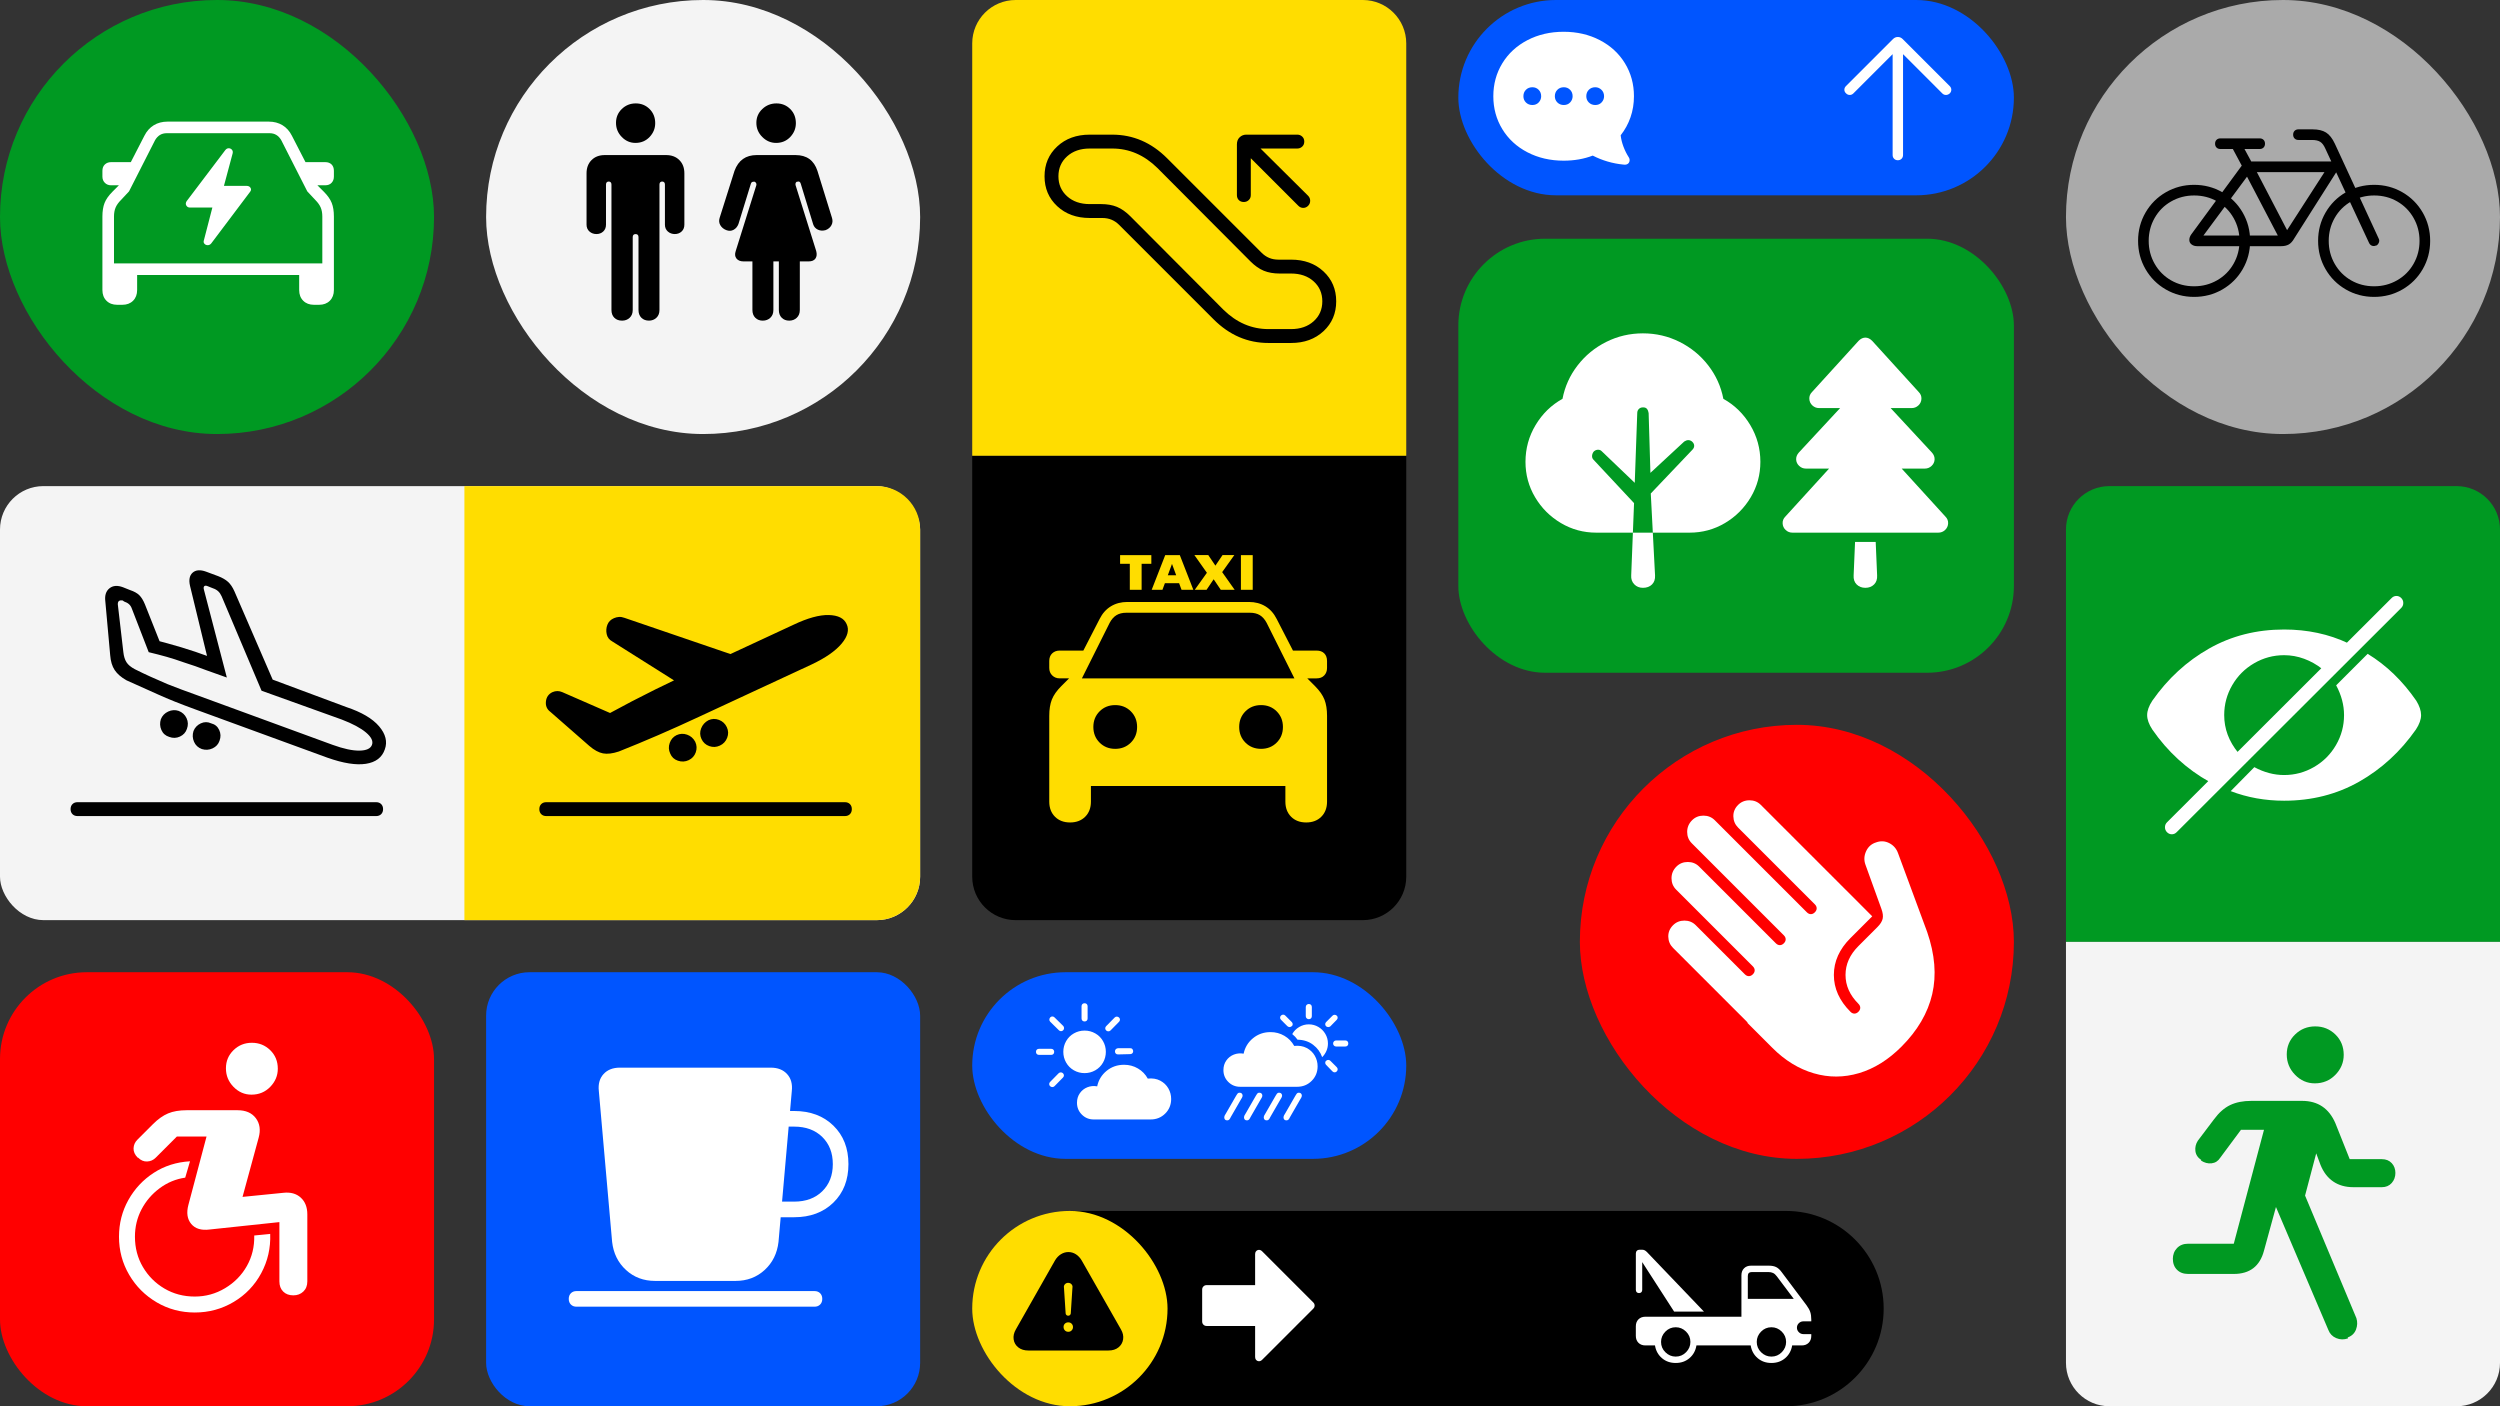
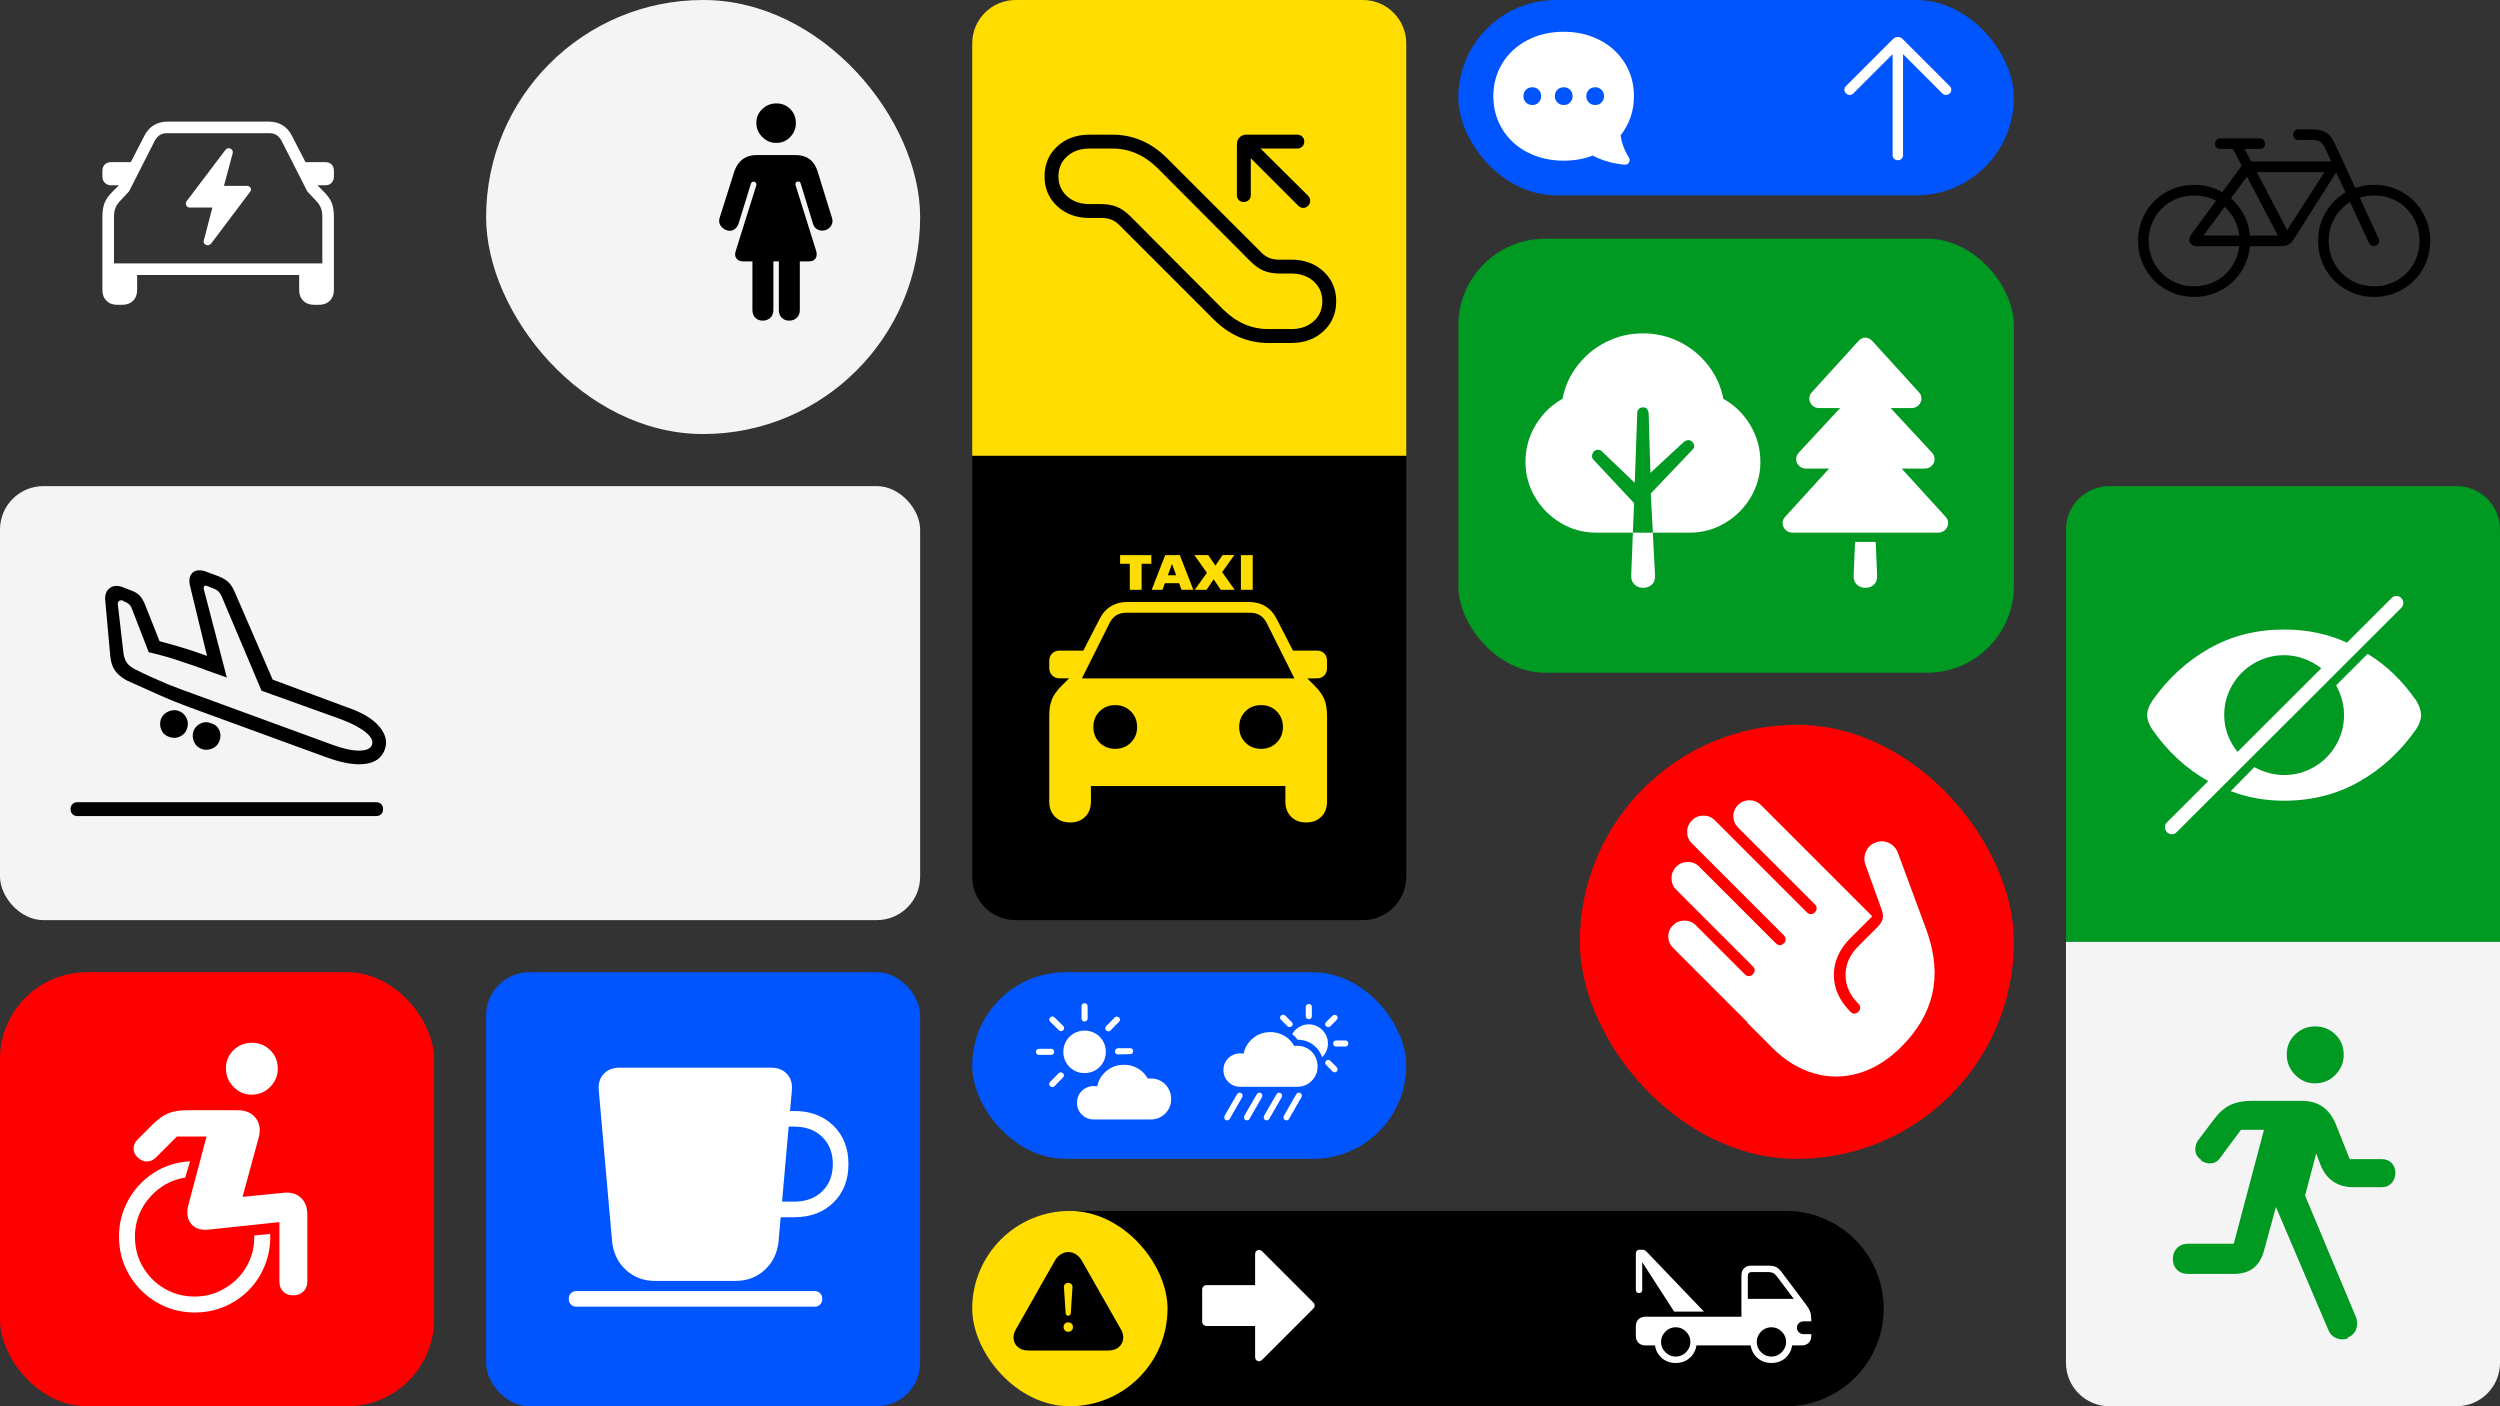
<svg xmlns="http://www.w3.org/2000/svg" height="324" viewBox="0 0 576 324" width="576">
  <rect x="0" y="0" width="576" height="324" fill="#333333" stroke="none" />
  <path d="m230.5 108.5h97v100h-97c-5.519 0-10-4.481-10-10v-80c0-5.519 4.481-10 10-10z" transform="matrix(0 -1 1 0 115.5 432.5)" />
  <path d="m324 105v-95c0-5.523-4.477-10-10-10h-80c-5.523 0-10 4.477-10 10v95z" fill="#fd0" />
  <path d="m486 112h80c5.519 0 10 4.481 10 10v95h-100v-95c0-5.519 4.481-10 10-10z" fill="#092" />
  <g fill="#f4f4f4">
    <path d="m486 217h80c5.519 0 10 4.481 10 10v97h-100v-97c0-5.519 4.481-10 10-10z" transform="matrix(-1 0 -0 -1 1052 541)" />
    <rect height="100" rx="50" width="100" x="112" />
    <rect height="100" rx="10" width="212" y="112" />
  </g>
-   <path d="m107 112h95c5.519 0 10 4.481 10 10v80c0 5.519-4.481 10-10 10h-95z" fill="#fd0" />
-   <rect fill="#092" height="100" rx="50" width="100" />
  <path d="m31.595 63.356v3.467c0 1.023-.312 1.845-.933 2.467-.623.623-1.445.934-2.467.934h-1.2c-1.022 0-1.845-.311-2.467-.934-.623-.622-.934-1.443-.934-2.467v-16.934c0-1.243.167-2.288.5-3.133.333-.844.944-1.711 1.833-2.601l1.467-1.466 5.867-11.4c.533-1.066 1.256-1.877 2.166-2.434.911-.555 1.967-.833 3.168-.833h23.332c1.201 0 2.256.278 3.168.833.91.557 1.633 1.367 2.166 2.434l5.867 11.4 1.467 1.466c.889.89 1.5 1.757 1.833 2.601.333.845.5 1.89.5 3.133v16.934c0 1.023-.312 1.845-.934 2.467s-1.444.934-2.467.934h-1.2c-1.022 0-1.844-.311-2.467-.934-.623-.622-.933-1.443-.933-2.467v-3.467zm-7.433-21.233c-.379-.377-.567-.854-.567-1.433v-1.334c0-.622.188-1.11.567-1.467.377-.354.854-.533 1.433-.533h4.866l-2.799 5.334h-2.067c-.578 0-1.056-.189-1.433-.567zm50.1 18.567v-10.801c0-.8-.123-1.488-.367-2.066-.244-.577-.656-1.155-1.232-1.733l-1.867-2-6-11.8c-.311-.533-.689-.934-1.133-1.2-.445-.267-.957-.4-1.533-.4h-23.734c-.578 0-1.09.134-1.533.4-.444.267-.822.667-1.133 1.2l-6 11.8-1.867 2c-.578.578-.989 1.156-1.232 1.733-.246.578-.367 1.267-.367 2.066v10.801h48zm-26.401-4.2c-.311 0-.566-.11-.766-.334-.201-.222-.234-.51-.101-.866l1.933-7.467h-5.133c-.4 0-.689-.155-.867-.467-.178-.311-.156-.644.067-1l8.933-11.8c.223-.267.478-.4.768-.4.288 0 .533.111.732.334.201.223.256.511.168.866l-2 7.467h5.199c.443 0 .756.156.934.467.177.312.133.623-.133.934l-8.934 11.866c-.223.267-.49.4-.801.4zm28.534-14.367c-.355.378-.844.567-1.466.567h-2.067l-2.799-5.334h4.866c.622 0 1.11.179 1.466.533.355.356.534.845.534 1.467v1.334c0 .578-.179 1.056-.534 1.433z" fill="#fff" />
  <rect fill="#092" height="100" rx="20" width="128" x="336" y="55" />
  <path d="m359.631 120.51c-2.488-1.477-4.469-3.457-5.945-5.945-1.477-2.487-2.214-5.207-2.214-8.159 0-3.061.778-5.89 2.337-8.487 1.559-2.596 3.621-4.604 6.191-6.026.545-2.842 1.707-5.412 3.484-7.708 1.775-2.296 3.977-4.101 6.602-5.412 2.623-1.312 5.438-1.968 8.445-1.968s5.822.655 8.446 1.968c2.624 1.312 4.823 3.116 6.601 5.412 1.776 2.296 2.938 4.866 3.485 7.708 2.569 1.422 4.634 3.431 6.19 6.026 1.559 2.598 2.338 5.427 2.338 8.487 0 2.952-.738 5.672-2.215 8.159-1.476 2.488-3.457 4.469-5.944 5.945-2.488 1.476-5.207 2.214-8.159 2.214h-21.484c-2.951 0-5.672-.738-8.158-2.214zm20.705-6.807 9.594-10.086c.273-.272.41-.574.41-.901s-.137-.628-.41-.902l-.082-.082c-.274-.218-.561-.328-.861-.328s-.615.11-.943.328l-7.789 7.216-.41-13.775c-.055-.382-.178-.697-.369-.943-.192-.246-.479-.369-.861-.369h-.082c-.383 0-.697.123-.943.369-.245.246-.368.562-.368.943l-.574 16.071-7.626-7.298c-.219-.218-.492-.328-.82-.328s-.629.11-.902.328l-.163.164c-.22.328-.328.656-.328.984s.108.602.328.819l9.348 10.004-.655 16.646c-.056.82.176 1.504.696 2.05.519.546 1.188.82 2.009.82.874 0 1.571-.26 2.092-.779.519-.519.75-1.216.697-2.091l-.984-18.86z" fill="#fff" />
  <path d="m411.414 122.108c-.438-.41-.67-.915-.697-1.517-.028-.602.177-1.12.615-1.559l10.086-11.069h-5.33c-.603 0-1.121-.205-1.559-.615s-.67-.902-.697-1.477c-.027-.573.178-1.106.615-1.599l9.512-10.25h-4.838c-.602 0-1.121-.205-1.558-.615-.438-.41-.67-.915-.696-1.517-.029-.601.176-1.12.614-1.559l10.742-11.808c.492-.492 1.011-.738 1.558-.738s1.066.246 1.559.738l10.742 11.808c.437.438.642.958.615 1.559-.029.602-.261 1.106-.697 1.517-.438.41-.957.615-1.559.615h-4.838l9.512 10.25c.438.492.643 1.025.615 1.599-.027.574-.26 1.066-.697 1.477s-.957.615-1.558.615h-5.33l10.086 11.069c.437.438.642.957.615 1.559-.028.602-.261 1.106-.697 1.517-.438.41-.957.615-1.558.615h-33.62c-.603 0-1.121-.205-1.558-.615zm20.377 12.546c-.521.52-1.189.779-2.01.779s-1.49-.26-2.009-.779c-.521-.519-.752-1.216-.696-2.091l.328-7.708h4.756l.328 7.708c.053.875-.179 1.572-.697 2.091z" fill="#fff" />
-   <path d="m146.932 54.103c-.117-.116-.292-.175-.525-.175h.07c-.234 0-.408.059-.525.175-.117.117-.174.292-.174.524v16.801c0 .747-.234 1.342-.701 1.784-.467.443-1.049.665-1.75.665-.746 0-1.342-.222-1.785-.665-.443-.442-.664-1.037-.664-1.784v-28.91c0-.233-.059-.408-.176-.525-.117-.116-.291-.175-.524-.175h.14c-.234 0-.408.059-.525.175-.116.117-.174.292-.174.525v9.24c0 .653-.211 1.179-.631 1.574-.42.397-.957.596-1.609.596h.07c-.654 0-1.203-.198-1.646-.596-.444-.396-.665-.921-.665-1.574v-11.83c0-1.261.385-2.275 1.154-3.045s1.785-1.155 3.046-1.155h14.14c1.26 0 2.275.385 3.045 1.155s1.155 1.784 1.155 3.045v11.83c0 .653-.21 1.179-.63 1.574-.42.397-.957.596-1.61.596h.07c-.654 0-1.202-.198-1.646-.596-.443-.396-.664-.921-.664-1.574v-9.24c0-.233-.06-.408-.176-.525-.117-.116-.292-.175-.525-.175h.141c-.234 0-.409.059-.525.175-.117.117-.175.292-.175.525v28.91c0 .747-.233 1.342-.7 1.784-.467.443-1.05.665-1.75.665h.07c-.747 0-1.342-.222-1.785-.665-.443-.442-.664-1.037-.664-1.784v-16.801c0-.232-.06-.407-.176-.524zm-3.675-22.541c-.888-.91-1.33-1.995-1.33-3.255s.442-2.321 1.33-3.186c.886-.862 1.96-1.295 3.22-1.295s2.321.433 3.186 1.295c.863.864 1.295 1.949 1.295 3.255 0 1.215-.432 2.275-1.295 3.186-.864.91-1.949 1.365-3.256 1.365-1.213 0-2.264-.455-3.149-1.365z" />
  <path d="m177.486 73.212c-.467.443-1.05.665-1.75.665s-1.271-.222-1.715-.665c-.443-.442-.664-1.037-.664-1.784v-11.2h-2.031c-.746 0-1.295-.221-1.645-.665-.35-.443-.409-1.016-.175-1.715l4.76-15.19c.046-.186.022-.35-.069-.49-.095-.14-.211-.256-.351-.35v.07c-.187-.046-.362-.035-.524.034-.164.07-.27.199-.315.386l-2.87 9.31c-.234.607-.607 1.05-1.12 1.33-.514.28-1.073.304-1.68.07-.607-.233-1.062-.606-1.365-1.12-.304-.513-.362-1.073-.175-1.68l3.43-10.851c.887-2.426 2.59-3.64 5.11-3.64h8.96c2.566 0 4.246 1.214 5.04 3.64l3.36 10.851c.186.606.14 1.167-.141 1.68-.279.514-.725.887-1.33 1.12-.654.187-1.249.151-1.785-.105-.537-.256-.898-.665-1.084-1.225l-2.871-9.38c-.047-.187-.14-.326-.279-.42-.141-.094-.327-.094-.561 0l.07-.07c-.188.047-.314.152-.385.315-.07.164-.082.339-.035.524l4.76 15.19c.186.699.128 1.271-.175 1.715-.304.444-.829.665-1.575.665h-2.029v11.2c0 .747-.234 1.342-.701 1.784-.467.443-1.049.665-1.75.665s-1.271-.222-1.715-.665c-.443-.442-.664-1.037-.664-1.784v-11.2h-1.261v11.2c0 .747-.233 1.342-.7 1.784zm-1.854-41.65c-.91-.91-1.365-1.995-1.365-3.255s.455-2.321 1.365-3.186c.91-.862 1.995-1.295 3.255-1.295s2.32.433 3.186 1.295c.862.864 1.295 1.949 1.295 3.255 0 1.215-.433 2.275-1.295 3.186-.865.91-1.949 1.365-3.256 1.365-1.214 0-2.274-.455-3.185-1.365z" />
-   <path d="m195.822 185.264c.292.294.439.68.439 1.16s-.147.867-.439 1.159c-.295.294-.681.44-1.16.44h-68.801c-.479 0-.867-.146-1.16-.44-.293-.292-.439-.68-.439-1.159s.146-.866.439-1.16c.293-.293.681-.44 1.16-.44h68.801c.479 0 .865.147 1.16.44zm-53.24-12.12c-1.44.479-2.654.627-3.641.439-.987-.186-2.039-.76-3.16-1.72l-8.959-7.84c-.801-.586-1.148-1.387-1.041-2.4.107-1.012.613-1.732 1.521-2.159.372-.16.746-.24 1.12-.24s.746.08 1.119.24l13.921 6.079-8 1.601c6.347-3.68 13.466-7.387 21.36-11.12l26-12.08c3.252-1.546 5.959-2.292 8.119-2.24 2.16.054 3.533.748 4.12 2.08.64 1.334.253 2.84-1.159 4.521-1.414 1.68-3.694 3.268-6.841 4.76l-26 12.08c-6.399 2.987-12.56 5.653-18.479 8zm-2.801-27.04c-.16-.746-.107-1.467.16-2.16.267-.692.773-1.2 1.521-1.52.372-.16.76-.253 1.159-.28.4-.026.812.04 1.24.2l31.36 10.72-14.88 6.88-19.28-12.16c-.693-.372-1.12-.933-1.28-1.68zm16.401 29.16c-.854-.293-1.439-.84-1.76-1.641-.374-.8-.414-1.612-.12-2.439.292-.826.812-1.427 1.56-1.8.801-.373 1.613-.413 2.44-.12.826.294 1.452.84 1.88 1.64.373.8.412 1.614.12 2.44-.294.827-.84 1.427-1.64 1.8-.801.374-1.628.414-2.48.12zm7.24-3.361c-.828-.292-1.428-.84-1.801-1.64s-.399-1.612-.08-2.44c.32-.826.881-1.452 1.681-1.88.8-.372 1.612-.4 2.44-.08.826.32 1.426.88 1.8 1.68.372.801.399 1.614.079 2.44-.319.827-.879 1.428-1.68 1.8-.8.374-1.613.414-2.439.12z" />
  <path d="m87.822 185.264c.292.294.439.68.439 1.16s-.147.867-.439 1.159c-.295.294-.681.44-1.16.44h-68.801c-.479 0-.867-.146-1.16-.44-.293-.292-.439-.68-.439-1.159s.146-.866.439-1.16c.293-.293.681-.44 1.16-.44h68.801c.479 0 .865.147 1.16.44zm-51.281-25.201c-2.159-.986-4.627-2.093-7.399-3.32-1.228-.692-2.134-1.479-2.72-2.359-.588-.88-.934-2.04-1.04-3.48l-1.12-12.399c-.16-1.333.16-2.32.96-2.961.8-.64 1.84-.72 3.12-.239l1.6.64c.961.32 1.68.72 2.16 1.2.48.479.906 1.174 1.28 2.08l4.479 11.28-2.72-3.2c2.452.64 4.667 1.254 6.64 1.84 1.973.587 4.267 1.36 6.881 2.32l2.08.8-2.4 1.52-4.561-18.8c-.319-1.386-.119-2.4.601-3.04s1.746-.72 3.08-.24l2.8 1.04c.96.374 1.721.814 2.279 1.32.561.508 1.053 1.24 1.48 2.2l8.801 20.319 16.959 6.32c3.521 1.174 6.041 2.654 7.561 4.44 1.52 1.787 1.96 3.56 1.32 5.319-.641 1.868-2.094 2.974-4.36 3.32-2.268.348-5.214-.12-8.84-1.4l-30.64-11.199c-3.36-1.227-6.121-2.333-8.281-3.32zm46.281 12.88c1.6-.026 2.56-.466 2.879-1.32.32-.853-.133-1.8-1.359-2.84-1.228-1.04-3.094-2.04-5.6-3l-18.48-6.64-9.2-21.76c-.214-.48-.479-.866-.8-1.16-.32-.293-.721-.521-1.2-.681l-1.2-.479c-.373-.16-.64-.16-.8 0-.159.16-.188.428-.079.8l5.279 20.24-4.721-1.68c-1.652-.641-3.413-1.253-5.279-1.841-1.334-.479-2.613-.892-3.84-1.239-1.228-.347-2.613-.707-4.16-1.08l-3.84-9.92c-.16-.48-.388-.853-.68-1.12-.295-.267-.681-.48-1.16-.641l-.32-.239c-.373-.053-.654-.013-.84.12-.188.134-.28.387-.28.76l1.28 11.04c.105.96.346 1.733.72 2.319.372.588 1.013 1.12 1.92 1.601 1.28.64 2.479 1.214 3.601 1.72 1.119.508 2.426 1.08 3.92 1.72 1.865.748 4.292 1.654 7.279 2.721l30.801 11.279c2.506.908 4.56 1.348 6.16 1.32zm-45.64-4.759c-.348-.8-.387-1.626-.12-2.48.32-.8.88-1.386 1.681-1.76.799-.372 1.6-.426 2.399-.16.853.32 1.466.88 1.841 1.681.371.8.399 1.627.079 2.479-.267.8-.8 1.388-1.6 1.76-.8.374-1.628.4-2.479.08-.854-.266-1.455-.8-1.801-1.6zm7.519 2.719c-.348-.8-.387-1.626-.119-2.479.32-.801.88-1.387 1.68-1.761.8-.372 1.6-.372 2.4 0 .852.214 1.466.721 1.84 1.521.372.8.4 1.627.08 2.479-.268.801-.801 1.388-1.6 1.761-.801.373-1.629.427-2.48.159-.854-.319-1.454-.88-1.801-1.68z" />
  <path d="m292.262 79.023c-4.801 0-9.014-1.812-12.641-5.44l-21.76-21.76c-.533-.532-1.119-.933-1.76-1.2-.641-.266-1.359-.399-2.16-.399h-2.88c-3.04 0-5.534-.906-7.479-2.72-1.947-1.812-2.92-4.106-2.92-6.881s.973-5.065 2.92-6.88c1.945-1.812 4.439-2.72 7.479-2.72h5.2c4.8 0 9.012 1.813 12.641 5.44l21.76 21.76c.532.533 1.119.934 1.76 1.2.64.268 1.359.399 2.16.399h2.879c3.041 0 5.533.907 7.48 2.72 1.946 1.814 2.92 4.108 2.92 6.881s-.974 5.067-2.92 6.88c-1.947 1.813-4.439 2.72-7.48 2.72zm5.199-3.2c2.133 0 3.867-.6 5.201-1.8 1.332-1.2 2-2.732 2-4.6s-.668-3.4-2-4.601c-1.334-1.2-3.068-1.8-5.201-1.8h-2.639c-1.389 0-2.601-.213-3.641-.64s-2.067-1.146-3.08-2.16l-21.439-21.521c-3.041-2.986-6.508-4.479-10.4-4.479h-5.2c-2.134 0-3.867.6-5.2 1.8-1.334 1.2-2 2.733-2 4.6s.666 3.4 2 4.601c1.333 1.2 3.066 1.8 5.2 1.8h2.64c1.387 0 2.601.214 3.641.64 1.04.428 2.066 1.147 3.08 2.16l21.439 21.521c3.041 2.987 6.506 4.479 10.4 4.479zm-9.279-39.359v8.479c0 .48-.16.867-.48 1.16-.319.294-.693.439-1.119.439-.48 0-.867-.146-1.16-.439-.294-.293-.44-.68-.44-1.16v-11.68c0-.692.213-1.24.64-1.641.427-.399.934-.6 1.521-.6h11.761c.426 0 .799.147 1.119.44s.48.68.48 1.159-.16.868-.48 1.16c-.32.294-.693.44-1.119.44h-8.48l10.96 10.88c.319.32.479.707.479 1.16s-.16.84-.479 1.16c-.32.319-.694.479-1.12.479s-.801-.16-1.12-.479l-10.96-10.96z" />
  <path d="m541.015 148.195-5.996 5.917c-1.263-.999-2.643-1.775-4.142-2.327-1.499-.553-3.037-.829-4.615-.829-2.473 0-4.773.619-6.903 1.854-2.13 1.236-3.813 2.919-5.049 5.049s-1.854 4.432-1.854 6.903c0 3.155 1.077 6.048 3.234 8.678l-6.627 6.705c-5.26-2.944-9.652-6.968-13.175-12.07-.789-1.209-1.184-2.313-1.184-3.312s.395-2.104 1.184-3.313c3.576-5.102 7.94-9.112 13.096-12.031 5.154-2.919 10.913-4.379 17.277-4.379 5.364 0 10.281 1.053 14.753 3.156zm11.123-10.886c.421 0 .789.157 1.104.473s.474.698.474 1.145-.158.828-.474 1.144l-51.752 51.674c-.315.315-.685.473-1.104.473s-.789-.157-1.104-.473-.474-.696-.474-1.145.158-.828.474-1.144l51.752-51.674c.315-.315.683-.473 1.104-.473zm4.576 24.14c.735 1.21 1.104 2.314 1.104 3.313s-.395 2.104-1.184 3.312c-3.577 5.103-7.942 9.112-13.096 12.031-5.155 2.919-10.914 4.379-17.277 4.379-4.366 0-8.469-.736-12.307-2.209l5.443-5.522c2.261 1.21 4.548 1.814 6.863 1.814 2.472 0 4.772-.618 6.903-1.854 2.13-1.234 3.812-2.919 5.049-5.049 1.235-2.13 1.854-4.43 1.854-6.902 0-2.314-.605-4.602-1.814-6.864l7.258-7.258c4.312 2.631 8.047 6.232 11.203 10.809z" fill="#fff" />
  <path d="m542.818 306.337c-.338.876-.977 1.481-1.918 1.817l.101.202c-.943.336-1.852.318-2.726-.051-.875-.369-1.48-.992-1.816-1.867l-13.124-30.79h1.717l-3.433 12.518c-.943 3.568-3.265 5.351-6.966 5.351h-10.498c-1.078 0-1.936-.318-2.574-.959-.641-.639-.959-1.497-.959-2.574v.101c0-1.009.318-1.85.959-2.523.639-.672 1.496-1.01 2.574-1.01h14.536l-5.047 3.837 8.782-33.111 2.12 3.028h-12.518l7.066-3.735-7.571 10.196c-.472.741-1.128 1.16-1.969 1.262-.843.101-1.666-.117-2.474-.656l.102-.102c-.808-.537-1.262-1.227-1.363-2.069-.101-.841.084-1.631.556-2.372l3.735-4.946c1.144-1.548 2.388-2.641 3.734-3.281 1.346-.639 2.961-.959 4.846-.959h11.71c3.635 0 6.191 1.716 7.673 5.148l5.35 13.427-6.562-5.148h11.912c.941 0 1.699.303 2.271.908.571.605.858 1.38.858 2.322v-.102c0 .943-.287 1.733-.858 2.372-.572.641-1.33.959-2.271.959h-6.562c-1.817 0-3.366-.437-4.644-1.312-1.279-.874-2.256-2.153-2.928-3.837l-3.23-8.682h3.836l-5.754 21.806.403-8.884 13.022 31.093c.269.875.235 1.75-.101 2.624zm-14.032-58.701c-1.279-1.312-1.918-2.878-1.918-4.694s.639-3.348 1.918-4.594c1.278-1.244 2.827-1.867 4.644-1.867s3.365.623 4.645 1.867c1.277 1.246 1.918 2.812 1.918 4.694 0 1.751-.641 3.281-1.918 4.594-1.279 1.312-2.861 1.968-4.745 1.968-1.751 0-3.265-.656-4.543-1.968z" fill="#092" />
  <rect fill="#05f" height="45" rx="22.5" width="128" x="336" />
  <path d="m436.062 12.48-9.041 9.04c-.24.24-.52.36-.84.36s-.6-.12-.84-.36c-.267-.239-.4-.52-.4-.84s.121-.6.36-.84l10.841-10.84c.319-.32.692-.48 1.119-.48s.801.16 1.12.48l10.84 10.84c.24.24.36.521.36.84s-.12.601-.36.84c-.267.24-.56.36-.88.36s-.6-.12-.84-.36l-9.04-9.04v23.24c0 .347-.114.634-.34.86-.228.227-.515.34-.86.34s-.634-.113-.859-.34c-.228-.227-.34-.514-.34-.86z" fill="#fff" />
  <path d="m351.914 35.086c-2.475-1.29-4.402-3.067-5.783-5.333-1.379-2.265-2.069-4.792-2.069-7.582s.69-5.317 2.069-7.582c1.381-2.266 3.309-4.043 5.783-5.333 2.475-1.289 5.258-1.935 8.348-1.935s5.872.646 8.348 1.935c2.475 1.29 4.402 3.067 5.782 5.333 1.38 2.265 2.069 4.792 2.069 7.582 0 1.71-.262 3.323-.787 4.838s-1.282 2.902-2.272 4.162c.091.84.3 1.703.63 2.588s.734 1.702 1.215 2.452c.181.27.248.556.203.854-.045.301-.188.533-.428.698-.24.164-.57.217-.99.157-1.23-.119-2.438-.353-3.622-.697-1.186-.345-2.333-.803-3.442-1.373-2.041.781-4.275 1.17-6.705 1.17-3.09 0-5.873-.645-8.348-1.935zm2.609-11.497c.375-.405.562-.878.562-1.418 0-.6-.195-1.095-.584-1.485-.391-.39-.871-.585-1.44-.585-.601 0-1.096.195-1.485.585-.39.391-.584.886-.584 1.485 0 .57.194 1.051.584 1.44s.885.585 1.485.585 1.087-.203 1.462-.607zm7.247 0c.374-.405.562-.878.562-1.418 0-.6-.195-1.095-.586-1.485s-.87-.585-1.439-.585c-.601 0-1.096.195-1.485.585-.39.391-.585.886-.585 1.485 0 .57.195 1.051.585 1.44s.885.585 1.485.585 1.087-.203 1.463-.607zm7.244 0c.375-.405.562-.878.562-1.418 0-.6-.202-1.095-.607-1.485-.404-.39-.877-.585-1.417-.585-.601 0-1.096.195-1.485.585s-.585.886-.585 1.485c0 .57.194 1.051.585 1.44.39.39.885.585 1.485.585s1.087-.203 1.462-.607z" fill="#fff" />
  <rect fill="#05f" height="43" rx="21.5" width="100" x="224" y="224" />
-   <path d="m282.997 249.276c-.747-.747-1.12-1.657-1.12-2.73 0-.84.222-1.575.665-2.205.442-.63 1.021-1.085 1.732-1.365.712-.279 1.464-.35 2.257-.21.304-1.446 1.027-2.636 2.171-3.569 1.143-.934 2.485-1.4 4.024-1.4 1.167 0 2.234.286 3.203.857.968.572 1.721 1.348 2.258 2.327 1.096-.116 2.053.041 2.869.473.816.433 1.441 1.027 1.873 1.785.432.759.647 1.569.647 2.433 0 1.33-.455 2.45-1.365 3.36-.91.909-2.03 1.364-3.36 1.364h-13.125c-1.073 0-1.982-.373-2.729-1.119zm1.784 3.22.176-.28c.093-.163.187-.28.279-.35.094-.07.211-.105.351-.105.304 0 .513.117.63.351s.094.502-.07.805l-.209.35-2.381 4.13-.14.28c-.094.164-.192.28-.298.351-.104.069-.227.104-.367.104-.304 0-.508-.117-.612-.35s-.088-.502.052-.806l.211-.35 2.379-4.13zm4.551 0 .175-.28c.093-.163.187-.28.28-.35s.21-.105.35-.105c.303 0 .514.117.631.351.115.233.092.502-.07.805l-.211.35-2.379 4.13-.141.28c-.094.164-.192.28-.297.351-.105.069-.229.104-.368.104-.304 0-.507-.117-.612-.35s-.088-.502.053-.806l.21-.35 2.38-4.13zm4.55 0 .175-.28c.094-.163.188-.28.28-.35.093-.07.21-.105.351-.105.303 0 .512.117.629.351s.094.502-.069.805l-.21.35-2.381 4.13-.139.28c-.094.164-.193.28-.299.351-.104.069-.227.104-.367.104-.303 0-.508-.117-.612-.35s-.087-.502.053-.806l.21-.35 2.38-4.13zm1.05-18.025c0-.187.07-.35.211-.49.162-.14.332-.21.507-.21s.333.07.473.21l1.505 1.506c.141.14.21.303.21.489 0 .188-.069.351-.21.49l-.035-.035c-.14.141-.297.21-.473.21-.175 0-.344-.069-.508-.21l-1.469-1.47c-.141-.14-.211-.303-.211-.49zm3.5 18.025.176-.28c.092-.163.186-.28.279-.35.094-.07.211-.105.35-.105.304 0 .514.117.631.351.116.233.093.502-.07.805l-.21.35-2.38 4.13-.141.28c-.093.164-.191.28-.297.351-.105.069-.228.104-.367.104-.304 0-.508-.117-.613-.35-.104-.233-.087-.502.053-.806l.21-.35 2.38-4.13zm.892-15.873c.688-.407 1.43-.612 2.223-.612s1.527.198 2.205.595c.676.397 1.213.934 1.609 1.61s.596 1.412.596 2.205c0 .607-.117 1.179-.35 1.715-.234.537-.561 1.016-.98 1.436-.396-1.144-1.091-2.095-2.082-2.853-.992-.759-2.188-1.149-3.588-1.173-.327-.467-.734-.898-1.225-1.295.373-.677.903-1.219 1.592-1.628zm1.733-5.109c.141-.128.303-.192.49-.192.21 0 .379.064.508.192.128.128.192.297.192.507v2.101c0 .21-.064.379-.192.507-.129.129-.298.193-.508.193-.188 0-.35-.064-.49-.193-.14-.128-.209-.297-.209-.507v-2.101c0-.21.069-.379.209-.507zm6.44 2.292c.187 0 .351.07.489.21v-.035c.141.141.211.304.211.49 0 .188-.07.351-.211.49l-1.469 1.505c-.141.117-.299.175-.473.175-.176 0-.346-.058-.508-.175-.141-.14-.21-.303-.21-.49s.069-.35.21-.489l1.47-1.471c.14-.14.304-.21.49-.21zm.7 12.565c0 .187-.07.35-.211.49-.139.14-.303.21-.489.21s-.351-.07-.49-.21l-1.47-1.506c-.141-.14-.21-.303-.21-.489s.069-.351.21-.49v.035c.14-.141.303-.21.49-.21.186 0 .35.069.49.21l1.469 1.47c.141.14.211.304.211.49zm2.258-6.458c.127.129.191.298.191.508s-.064.38-.191.508c-.129.128-.299.192-.508.192h-2.1c-.188 0-.351-.064-.49-.192-.141-.128-.211-.298-.211-.508s.07-.379.211-.508c.14-.128.303-.192.49-.192h2.1c.209 0 .379.064.508.192z" fill="#fff" />
+   <path d="m282.997 249.276c-.747-.747-1.12-1.657-1.12-2.73 0-.84.222-1.575.665-2.205.442-.63 1.021-1.085 1.732-1.365.712-.279 1.464-.35 2.257-.21.304-1.446 1.027-2.636 2.171-3.569 1.143-.934 2.485-1.4 4.024-1.4 1.167 0 2.234.286 3.203.857.968.572 1.721 1.348 2.258 2.327 1.096-.116 2.053.041 2.869.473.816.433 1.441 1.027 1.873 1.785.432.759.647 1.569.647 2.433 0 1.33-.455 2.45-1.365 3.36-.91.909-2.03 1.364-3.36 1.364h-13.125c-1.073 0-1.982-.373-2.729-1.119zm1.784 3.22.176-.28c.093-.163.187-.28.279-.35.094-.07.211-.105.351-.105.304 0 .513.117.63.351s.094.502-.07.805l-.209.35-2.381 4.13-.14.28c-.094.164-.192.28-.298.351-.104.069-.227.104-.367.104-.304 0-.508-.117-.612-.35s-.088-.502.052-.806l.211-.35 2.379-4.13zm4.551 0 .175-.28c.093-.163.187-.28.28-.35s.21-.105.35-.105c.303 0 .514.117.631.351.115.233.092.502-.07.805l-.211.35-2.379 4.13-.141.28c-.094.164-.192.28-.297.351-.105.069-.229.104-.368.104-.304 0-.507-.117-.612-.35s-.088-.502.053-.806l.21-.35 2.38-4.13zm4.55 0 .175-.28c.094-.163.188-.28.28-.35.093-.07.21-.105.351-.105.303 0 .512.117.629.351s.094.502-.069.805l-.21.35-2.381 4.13-.139.28c-.094.164-.193.28-.299.351-.104.069-.227.104-.367.104-.303 0-.508-.117-.612-.35s-.087-.502.053-.806zm1.05-18.025c0-.187.07-.35.211-.49.162-.14.332-.21.507-.21s.333.07.473.21l1.505 1.506c.141.14.21.303.21.489 0 .188-.069.351-.21.49l-.035-.035c-.14.141-.297.21-.473.21-.175 0-.344-.069-.508-.21l-1.469-1.47c-.141-.14-.211-.303-.211-.49zm3.5 18.025.176-.28c.092-.163.186-.28.279-.35.094-.07.211-.105.35-.105.304 0 .514.117.631.351.116.233.093.502-.07.805l-.21.35-2.38 4.13-.141.28c-.093.164-.191.28-.297.351-.105.069-.228.104-.367.104-.304 0-.508-.117-.613-.35-.104-.233-.087-.502.053-.806l.21-.35 2.38-4.13zm.892-15.873c.688-.407 1.43-.612 2.223-.612s1.527.198 2.205.595c.676.397 1.213.934 1.609 1.61s.596 1.412.596 2.205c0 .607-.117 1.179-.35 1.715-.234.537-.561 1.016-.98 1.436-.396-1.144-1.091-2.095-2.082-2.853-.992-.759-2.188-1.149-3.588-1.173-.327-.467-.734-.898-1.225-1.295.373-.677.903-1.219 1.592-1.628zm1.733-5.109c.141-.128.303-.192.49-.192.21 0 .379.064.508.192.128.128.192.297.192.507v2.101c0 .21-.064.379-.192.507-.129.129-.298.193-.508.193-.188 0-.35-.064-.49-.193-.14-.128-.209-.297-.209-.507v-2.101c0-.21.069-.379.209-.507zm6.44 2.292c.187 0 .351.07.489.21v-.035c.141.141.211.304.211.49 0 .188-.07.351-.211.49l-1.469 1.505c-.141.117-.299.175-.473.175-.176 0-.346-.058-.508-.175-.141-.14-.21-.303-.21-.49s.069-.35.21-.489l1.47-1.471c.14-.14.304-.21.49-.21zm.7 12.565c0 .187-.07.35-.211.49-.139.14-.303.21-.489.21s-.351-.07-.49-.21l-1.47-1.506c-.141-.14-.21-.303-.21-.489s.069-.351.21-.49v.035c.14-.141.303-.21.49-.21.186 0 .35.069.49.21l1.469 1.47c.141.14.211.304.211.49zm2.258-6.458c.127.129.191.298.191.508s-.064.38-.191.508c-.129.128-.299.192-.508.192h-2.1c-.188 0-.351-.064-.49-.192-.141-.128-.211-.298-.211-.508s.07-.379.211-.508c.14-.128.303-.192.49-.192h2.1c.209 0 .379.064.508.192z" fill="#fff" />
  <path d="m238.879 242.854c-.129-.128-.192-.298-.192-.508s.063-.379.192-.507c.128-.129.298-.193.508-.193h2.8c.21 0 .379.064.507.193.129.128.193.297.193.507s-.064.38-.193.508c-.128.128-.297.192-.507.192h-2.8c-.21 0-.38-.064-.508-.192zm3.588 7.612c-.188 0-.362-.07-.525-.21-.14-.14-.21-.303-.21-.49s.07-.35.21-.489l1.96-1.995c.14-.141.31-.21.508-.21s.367.069.507.21c.141.14.211.303.211.489 0 .188-.07.351-.211.49l-1.959 1.995c-.141.14-.305.21-.49.21zm-.7-15.54c0-.187.069-.361.21-.524.141-.141.303-.211.49-.211.186 0 .35.07.49.211l1.994 1.96c.141.14.211.31.211.507 0 .199-.07.368-.211.508-.14.14-.303.21-.49.21s-.35-.07-.489-.21l-1.995-1.96c-.141-.14-.21-.303-.21-.49zm5.652 11.673c-.759-.432-1.354-1.026-1.785-1.785-.432-.758-.647-1.58-.647-2.468s.216-1.709.647-2.468c.432-.758 1.026-1.353 1.785-1.784.758-.432 1.581-.647 2.468-.647s1.709.216 2.467.647 1.354 1.026 1.785 1.784c.432.759.648 1.581.648 2.468s-.217 1.71-.648 2.468c-.432.759-1.027 1.354-1.785 1.785s-1.58.647-2.467.647-1.71-.216-2.468-.647zm1.837 10.202c-.746-.746-1.119-1.656-1.119-2.729 0-.841.221-1.575.665-2.205.442-.63 1.021-1.085 1.732-1.365s1.464-.35 2.257-.21c.304-1.446 1.027-2.637 2.17-3.57 1.144-.933 2.485-1.399 4.025-1.399 1.166 0 2.234.285 3.203.857.968.571 1.721 1.348 2.257 2.327 1.097-.116 2.054.041 2.87.473s1.44 1.027 1.873 1.785c.432.758.646 1.569.646 2.433 0 1.33-.455 2.449-1.364 3.359-.91.91-2.03 1.365-3.36 1.365h-13.125c-1.073 0-1.983-.373-2.73-1.12zm.123-25.462c.128-.129.298-.193.508-.193s.379.064.508.193c.127.128.191.297.191.507v2.8c0 .21-.064.38-.191.508-.129.129-.298.192-.508.192s-.38-.063-.508-.192c-.129-.128-.192-.298-.192-.508v-2.8c0-.21.063-.379.192-.507zm7.928 2.887c.187 0 .361.07.525.21.14.141.209.304.209.49 0 .188-.069.351-.209.49l-1.961 1.995c-.14.14-.309.21-.507.21s-.368-.07-.508-.21c-.14-.141-.21-.303-.21-.49s.07-.35.21-.49l1.96-1.995c.141-.14.303-.21.49-.21zm3.552 7.437c.127.129.203.298.227.508 0 .21-.064.38-.191.508-.129.128-.298.192-.508.192l-2.801.069c-.209 0-.379-.063-.507-.192-.128-.128-.192-.297-.192-.507s.064-.379.192-.508c.128-.128.298-.204.507-.228h2.766c.21-.022.379.029.508.157z" fill="#fff" />
  <rect fill="#05f" height="100" rx="10" width="100" x="112" y="224" />
  <path d="m188.957 297.958c.328.331.494.766.494 1.306s-.166.976-.494 1.305c-.331.33-.766.495-1.306.495h-54.81c-.541 0-.977-.165-1.305-.495-.331-.329-.496-.765-.496-1.305s.165-.975.496-1.306c.328-.329.764-.494 1.305-.494h54.81c.54 0 .975.165 1.306.494zm-44.73-5.354c-1.831-1.679-2.896-3.839-3.195-6.48l-3.06-34.739c-.181-1.62.18-2.926 1.079-3.915.9-.99 2.16-1.485 3.781-1.485h34.739c1.62 0 2.88.495 3.78 1.485.9.989 1.26 2.295 1.08 3.915l-3.061 34.739c-.301 2.642-1.365 4.802-3.195 6.48-1.83 1.681-4.064 2.52-6.704 2.52h-18.54c-2.641 0-4.875-.839-6.705-2.52zm35.415-15.75h3.33c2.7 0 4.86-.795 6.479-2.385 1.62-1.59 2.43-3.675 2.43-6.255s-.81-4.665-2.43-6.256c-1.619-1.589-3.779-2.385-6.479-2.385h-1.8l.359-3.6h1.44c3.72 0 6.734 1.125 9.045 3.375 2.31 2.25 3.465 5.206 3.465 8.865s-1.155 6.614-3.465 8.864c-2.311 2.25-5.325 3.375-9.045 3.375h-3.78l.45-3.6z" fill="#fff" />
  <rect fill="#f00" height="100" rx="50" width="100" x="364" y="167" />
  <path d="m429.947 209.703-26.586 26.586-17.889-17.889c-.708-.707-1.074-1.567-1.098-2.58s.343-1.896 1.098-2.651c.706-.706 1.578-1.062 2.615-1.062s1.908.355 2.615 1.062l11.314 11.313c.281.283.588.424.919.424.329 0 .636-.141.921-.425.281-.281.423-.588.423-.919s-.142-.636-.423-.919l-17.679-17.678c-.706-.706-1.06-1.578-1.06-2.616s.377-1.933 1.131-2.688c.707-.706 1.578-1.059 2.616-1.059s1.909.353 2.616 1.059l17.678 17.679c.281.282.588.423.918.423s.637-.141.92-.423c.282-.283.424-.589.424-.921 0-.329-.142-.636-.423-.918l-21.212-21.213c-.709-.706-1.062-1.578-1.062-2.615s.376-1.934 1.131-2.688c.706-.707 1.58-1.062 2.617-1.062s1.909.354 2.617 1.062l21.213 21.212c.281.283.587.424.918.424s.637-.141.919-.424c.282-.282.423-.589.423-.919s-.142-.636-.423-.918l-17.679-17.679c-.705-.706-1.071-1.565-1.095-2.579-.023-1.015.343-1.898 1.097-2.653.707-.706 1.578-1.06 2.615-1.06s1.91.354 2.616 1.06l24.253 24.253zm-1.625 37.547c-3.488 1.037-6.965 1.049-10.432.036-3.465-1.013-6.634-2.958-9.509-5.833l-5.798-5.799 26.657-26.657 2.122 2.122-5.021 5.02c-2.547 2.547-3.819 5.375-3.819 8.484s1.272 5.939 3.819 8.484c.282.285.589.426.919.426.328 0 .635-.141.918-.426.281-.281.424-.587.424-.917s-.141-.636-.424-.92c-1.98-1.979-2.97-4.195-2.97-6.647s.989-4.665 2.97-6.646l4.385-4.385c.66-.659 1.06-1.295 1.201-1.907s.047-1.367-.282-2.265l-3.677-10.183c-.378-1.034-.33-2.071.143-3.109.472-1.037 1.248-1.72 2.332-2.05 1.037-.378 2.038-.318 3.006.175.965.495 1.637 1.261 2.016 2.299l6.717 18.173c1.791 5.187 2.18 9.96 1.167 14.319-1.015 4.36-3.383 8.403-7.106 12.126-3.018 3.018-6.27 5.044-9.758 6.08z" fill="#fff" />
-   <rect fill="#aaa" height="100" rx="50" width="100" x="476" />
  <path d="m499.006 66.693c-1.979-1.141-3.538-2.701-4.68-4.68-1.143-1.978-1.713-4.149-1.713-6.516s.57-4.537 1.713-6.516c1.142-1.978 2.701-3.538 4.68-4.681 1.979-1.141 4.15-1.713 6.516-1.713s4.537.572 6.516 1.713c1.979 1.143 3.539 2.703 4.681 4.681 1.142 1.979 1.713 4.15 1.713 6.516s-.571 4.538-1.713 6.516c-1.142 1.979-2.702 3.539-4.681 4.68-1.979 1.142-4.15 1.713-6.516 1.713s-4.537-.571-6.516-1.713zm11.808-2.11c1.61-.918 2.875-2.182 3.793-3.793s1.377-3.375 1.377-5.292-.459-3.681-1.377-5.292c-.918-1.61-2.172-2.876-3.763-3.793-1.591-.918-3.364-1.377-5.323-1.377-1.917 0-3.681.459-5.291 1.377-1.611.917-2.876 2.183-3.793 3.793-.918 1.611-1.377 3.375-1.377 5.292s.459 3.681 1.377 5.292c.917 1.611 2.172 2.875 3.762 3.793 1.591.918 3.365 1.377 5.322 1.377 1.918 0 3.682-.459 5.293-1.377zm-5.873-8.259c-.348-.266-.521-.612-.521-1.04s.143-.847.429-1.255l12.357-16.824h22.637l-11.258 17.742c-.366.653-.785 1.111-1.254 1.377s-1.07.397-1.805.397h-19.271c-.53 0-.969-.132-1.314-.397zm30.62-16.672h-17.068l-10.828 14.622h18.476l9.421-14.622zm-14.04-7.432c.224.225.337.52.337.887s-.113.663-.337.887-.521.337-.888.337h-9.055c-.366 0-.662-.112-.887-.337-.225-.224-.336-.52-.336-.887s.111-.662.336-.887c.225-.224.521-.337.887-.337h9.055c.367 0 .663.113.888.337zm-7.433 1.437 2.08-1.102 2.752 5.078-2.08 1.162-2.752-5.139zm2.568 5.017h2.814l8.382 16.09-2.142 1.224-9.055-17.313zm23.188-1.469-2.203 1.102-1.896-4.099c-.326-.734-.714-1.244-1.162-1.53-.449-.284-1.081-.428-1.896-.428h-3.12c-.367 0-.663-.112-.888-.337-.225-.224-.336-.52-.336-.887s.111-.662.336-.887c.225-.224.521-.337.888-.337h3.243c1.305 0 2.344.245 3.119.734.774.489 1.447 1.346 2.02 2.569l1.896 4.099zm.642 29.488c-1.979-1.141-3.539-2.701-4.681-4.68-1.142-1.978-1.713-4.149-1.713-6.516s.571-4.537 1.713-6.516c1.142-1.978 2.702-3.538 4.681-4.681 1.978-1.141 4.149-1.713 6.516-1.713s4.536.572 6.516 1.713c1.977 1.143 3.537 2.703 4.68 4.681 1.141 1.979 1.713 4.15 1.713 6.516s-.572 4.538-1.713 6.516c-1.143 1.979-2.703 3.539-4.68 4.68-1.979 1.142-4.151 1.713-6.516 1.713s-4.538-.571-6.516-1.713zm11.807-2.11c1.611-.918 2.876-2.182 3.793-3.793.918-1.611 1.377-3.375 1.377-5.292s-.459-3.681-1.377-5.292c-.917-1.61-2.172-2.876-3.762-3.793-1.591-.918-3.365-1.377-5.322-1.377-1.918 0-3.682.459-5.293 1.377-1.611.917-2.875 2.183-3.793 3.793-.918 1.611-1.376 3.375-1.376 5.292s.458 3.681 1.376 5.292 2.172 2.875 3.763 3.793 3.365 1.377 5.323 1.377c1.916 0 3.68-.459 5.291-1.377zm-15.203-27.378h2.754l8.197 17.742c.163.286.184.592.062.918-.122.327-.327.571-.612.734v-.062c-.326.163-.642.194-.947.092-.307-.102-.541-.315-.704-.643l-8.749-18.782z" />
  <rect fill="#f00" height="100" rx="20" width="100" y="224" />
  <path d="m36.104 300.057c-2.666-1.562-4.78-3.677-6.343-6.343s-2.345-5.592-2.345-8.779c0-3.064.72-5.884 2.16-8.458 1.439-2.573 3.386-4.656 5.838-6.251 2.45-1.593 5.24-2.481 8.365-2.666l-1.104 3.77c-2.146.308-4.106 1.119-5.883 2.436-1.778 1.319-3.172 2.942-4.183 4.872-1.012 1.931-1.517 4.031-1.517 6.298 0 2.574.611 4.903 1.838 6.986 1.226 2.084 2.88 3.739 4.964 4.964 2.083 1.227 4.413 1.839 6.987 1.839 2.512 0 4.841-.644 6.986-1.931s3.815-2.987 5.01-5.102c1.195-2.114 1.762-4.459 1.701-7.033l3.677-.367c.122 3.249-.567 6.267-2.068 9.055-1.502 2.789-3.616 4.996-6.343 6.619-2.728 1.623-5.716 2.436-8.963 2.436-3.188 0-6.113-.781-8.779-2.344zm7.953-18.065c-.92-1.103-1.135-2.573-.644-4.412l5.147-19.397 5.24 3.678h-15.996l7.171-4.229-9.101 9.101c-.552.552-1.211.843-1.977.873-.768.032-1.457-.26-2.068-.873h-.093c-.675-.674-.996-1.394-.965-2.16.03-.766.322-1.425.873-1.977l3.586-3.585c1.163-1.164 2.328-1.991 3.493-2.482 1.163-.489 2.604-.735 4.32-.735h11.675c1.899 0 3.31.613 4.229 1.839.92 1.227 1.134 2.728.644 4.504l-5.056 18.57-2.114-4.597 12.87-1.287c1.654-.184 2.987.184 3.999 1.104 1.011.919 1.517 2.206 1.517 3.86v15.444c0 .98-.308 1.763-.92 2.344-.613.583-1.379.874-2.298.874-.981 0-1.763-.291-2.344-.874-.584-.581-.874-1.363-.874-2.344v-17.007l2.114 3.125-18.201 1.931c-1.9.246-3.31-.184-4.229-1.287zm9.744-31.577c-1.165-1.195-1.747-2.62-1.747-4.274s.582-3.048 1.747-4.183c1.163-1.134 2.574-1.701 4.229-1.701s3.063.567 4.229 1.701c1.164 1.135 1.747 2.56 1.747 4.274 0 1.595-.583 2.987-1.747 4.183-1.165 1.195-2.605 1.793-4.32 1.793-1.595 0-2.974-.598-4.137-1.793z" fill="#fff" />
  <path d="m246.5 279h165c12.418 0 22.5 10.082 22.5 22.5 0 12.418-10.082 22.5-22.5 22.5h-165z" />
  <path d="m392.591 302.195h-6.872l-7.865-12.201h.514v7.203c0 .221-.066.398-.201.533s-.312.202-.533.202-.398-.067-.533-.202-.201-.312-.201-.533v-8.379c0-.27.078-.484.238-.644.159-.159.373-.239.643-.239h.552c.221 0 .417.043.588.129s.343.215.515.386l13.157 13.745zm20.323 7.792c-.195 1.2-.729 2.174-1.598 2.922-.871.747-1.93 1.12-3.18 1.12s-2.31-.373-3.179-1.12c-.87-.748-1.403-1.722-1.599-2.922h-12.496c-.196 1.2-.729 2.174-1.599 2.922-.87.747-1.929 1.12-3.179 1.12s-2.31-.373-3.18-1.12c-.869-.748-1.402-1.722-1.598-2.922h-2.205c-.662 0-1.195-.202-1.6-.606s-.605-.938-.605-1.599v-2.205c0-.662.201-1.195.605-1.6.404-.403.938-.605 1.6-.605h22.124v-9.556c0-.662.202-1.194.606-1.599s.938-.606 1.599-.606h4.116c.686 0 1.25.11 1.69.33.441.221.857.601 1.249 1.14l5.734 7.645c.416.563.703 1.084.863 1.562.159.479.238 1.061.238 1.746v.404h-1.837c-.392 0-.735.142-1.029.423s-.44.631-.44 1.047c0 .393.146.735.44 1.029s.638.441 1.029.441h1.837v.404c0 .661-.201 1.194-.605 1.599s-.938.606-1.6.606h-2.205zm-24.439 1.562c.662-.674.992-1.464.992-2.37 0-.932-.337-1.728-1.011-2.39-.674-.661-1.464-.992-2.37-.992-.932 0-1.728.338-2.389 1.011-.662.675-.992 1.465-.992 2.371 0 .931.336 1.727 1.01 2.389.674.661 1.465.992 2.371.992.931 0 1.727-.337 2.389-1.011zm20.912-17.476c-.27-.367-.559-.625-.863-.771-.307-.147-.668-.221-1.085-.221h-3.822c-.294 0-.521.073-.68.221-.159.146-.239.38-.239.698v5.256h10.585zm1.138 17.476c.662-.674.992-1.464.992-2.37 0-.932-.336-1.728-1.01-2.39-.675-.661-1.465-.992-2.371-.992-.932 0-1.727.338-2.389 1.011-.662.675-.992 1.465-.992 2.371 0 .931.336 1.727 1.011 2.389.673.661 1.464.992 2.37.992.932 0 1.728-.337 2.389-1.011z" fill="#fff" />
  <path d="m277.273 296.389c.195-.195.44-.294.734-.294h11.173v-7.167c0-.269.085-.496.257-.68s.387-.275.644-.275.496.11.717.331l11.798 11.797c.195.196.293.429.293.698s-.098.503-.293.698l-11.798 11.798c-.221.22-.46.33-.717.33s-.472-.092-.644-.275-.257-.41-.257-.68v-7.167h-11.173c-.294 0-.539-.098-.734-.294-.197-.195-.295-.44-.295-.734v-7.351c0-.294.098-.539.295-.735z" fill="#fff" />
  <rect fill="#fd0" height="45" rx="22.5" width="45" x="224" y="279" />
  <path d="m234.612 310.438c-.606-.479-.964-1.097-1.07-1.854-.106-.755.063-1.517.511-2.284l9.01-15.878c.361-.617.814-1.097 1.357-1.438.543-.34 1.123-.511 1.741-.511s1.192.171 1.726.511c.531.341.979.82 1.342 1.438l9.041 15.878c.447.768.611 1.529.495 2.284-.117.757-.474 1.374-1.07 1.854s-1.363.719-2.3.719h-18.467c-.938 0-1.709-.239-2.315-.719zm12.3-3.915c.202-.212.303-.468.303-.767s-.101-.554-.303-.767c-.203-.213-.463-.319-.783-.319-.318 0-.58.102-.782.304s-.304.452-.304.751c0 .319.102.586.304.798.202.214.464.32.782.32.32 0 .58-.106.783-.32zm-1.198-3.53c.106.097.234.145.384.145h.031c.148 0 .277-.048.384-.145.106-.096.171-.218.192-.367l.383-5.91c.064-.319-.006-.591-.208-.814s-.463-.336-.782-.336c-.299 0-.549.112-.751.336s-.271.495-.208.814l.384 5.91c.021.149.085.271.191.367z" />
  <path d="m251.348 181.095v3.6c0 1.44-.439 2.601-1.319 3.48s-2.04 1.319-3.48 1.319-2.6-.439-3.479-1.319-1.32-2.04-1.32-3.48v-19.76c0-1.492.2-2.746.6-3.76.4-1.013 1.133-2.053 2.2-3.12l1.76-1.76 7.04-13.681c.641-1.279 1.507-2.252 2.601-2.92 1.093-.666 2.359-1 3.8-1h28c1.44 0 2.706.334 3.8 1 1.093.668 1.96 1.641 2.601 2.92l7.04 13.681 1.76 1.76c1.066 1.067 1.8 2.107 2.2 3.12.399 1.014.6 2.268.6 3.76v19.76c0 1.44-.44 2.601-1.32 3.48s-2.04 1.319-3.479 1.319-2.601-.439-3.48-1.319-1.319-2.04-1.319-3.48v-3.6h-44.801zm-8.92-25.481c-.453-.452-.68-1.026-.68-1.72v-1.6c0-.747.227-1.333.68-1.761.453-.426 1.026-.64 1.721-.64h5.84l-3.36 6.4h-2.479c-.694 0-1.268-.227-1.721-.681zm55.801.681-6.4-12.801c-.428-.8-.947-1.386-1.561-1.76-.613-.372-1.373-.56-2.279-.56h-28.48c-.907 0-1.667.188-2.279.56-.614.374-1.134.96-1.561 1.76l-6.4 12.801h48.961zm-37.681 14.8c.96-.96 1.44-2.16 1.44-3.601s-.48-2.64-1.44-3.6-2.16-1.44-3.6-1.44-2.641.48-3.601 1.44-1.439 2.16-1.439 3.6.479 2.641 1.439 3.601 2.16 1.439 3.601 1.439 2.64-.479 3.6-1.439zm-.24-41.2h-2.239v-2h7.199v2h-2.239v6h-2.721zm8.16-2h3.36l3.12 8h-2.72l-2.801-7.6h1.2l-2.8 7.6h-2.48l3.12-8zm-.48 4.639h4.479v1.84h-4.479zm10.48-1.12v1.12l-3.279-4.64h3.199l2.32 3.44h-1.36l2.32-3.44h2.72l-3.199 4.479v-1.119l3.279 4.64h-3.2l-2.319-3.44h1.359l-2.319 3.44h-2.721zm15.68 39.681c.96-.96 1.439-2.16 1.439-3.601s-.479-2.64-1.439-3.6-2.16-1.44-3.601-1.44-2.64.48-3.6 1.44-1.44 2.16-1.44 3.6.48 2.641 1.44 3.601 2.16 1.439 3.6 1.439 2.641-.479 3.601-1.439zm-8.24-43.2h2.72v8h-2.72zm19.2 27.719c-.428.454-1.014.681-1.761.681h-2.479l-3.36-6.4h5.84c.747 0 1.333.214 1.761.64.426.428.64 1.014.64 1.761v1.6c0 .693-.214 1.268-.64 1.72z" fill="#fd0" />
</svg>